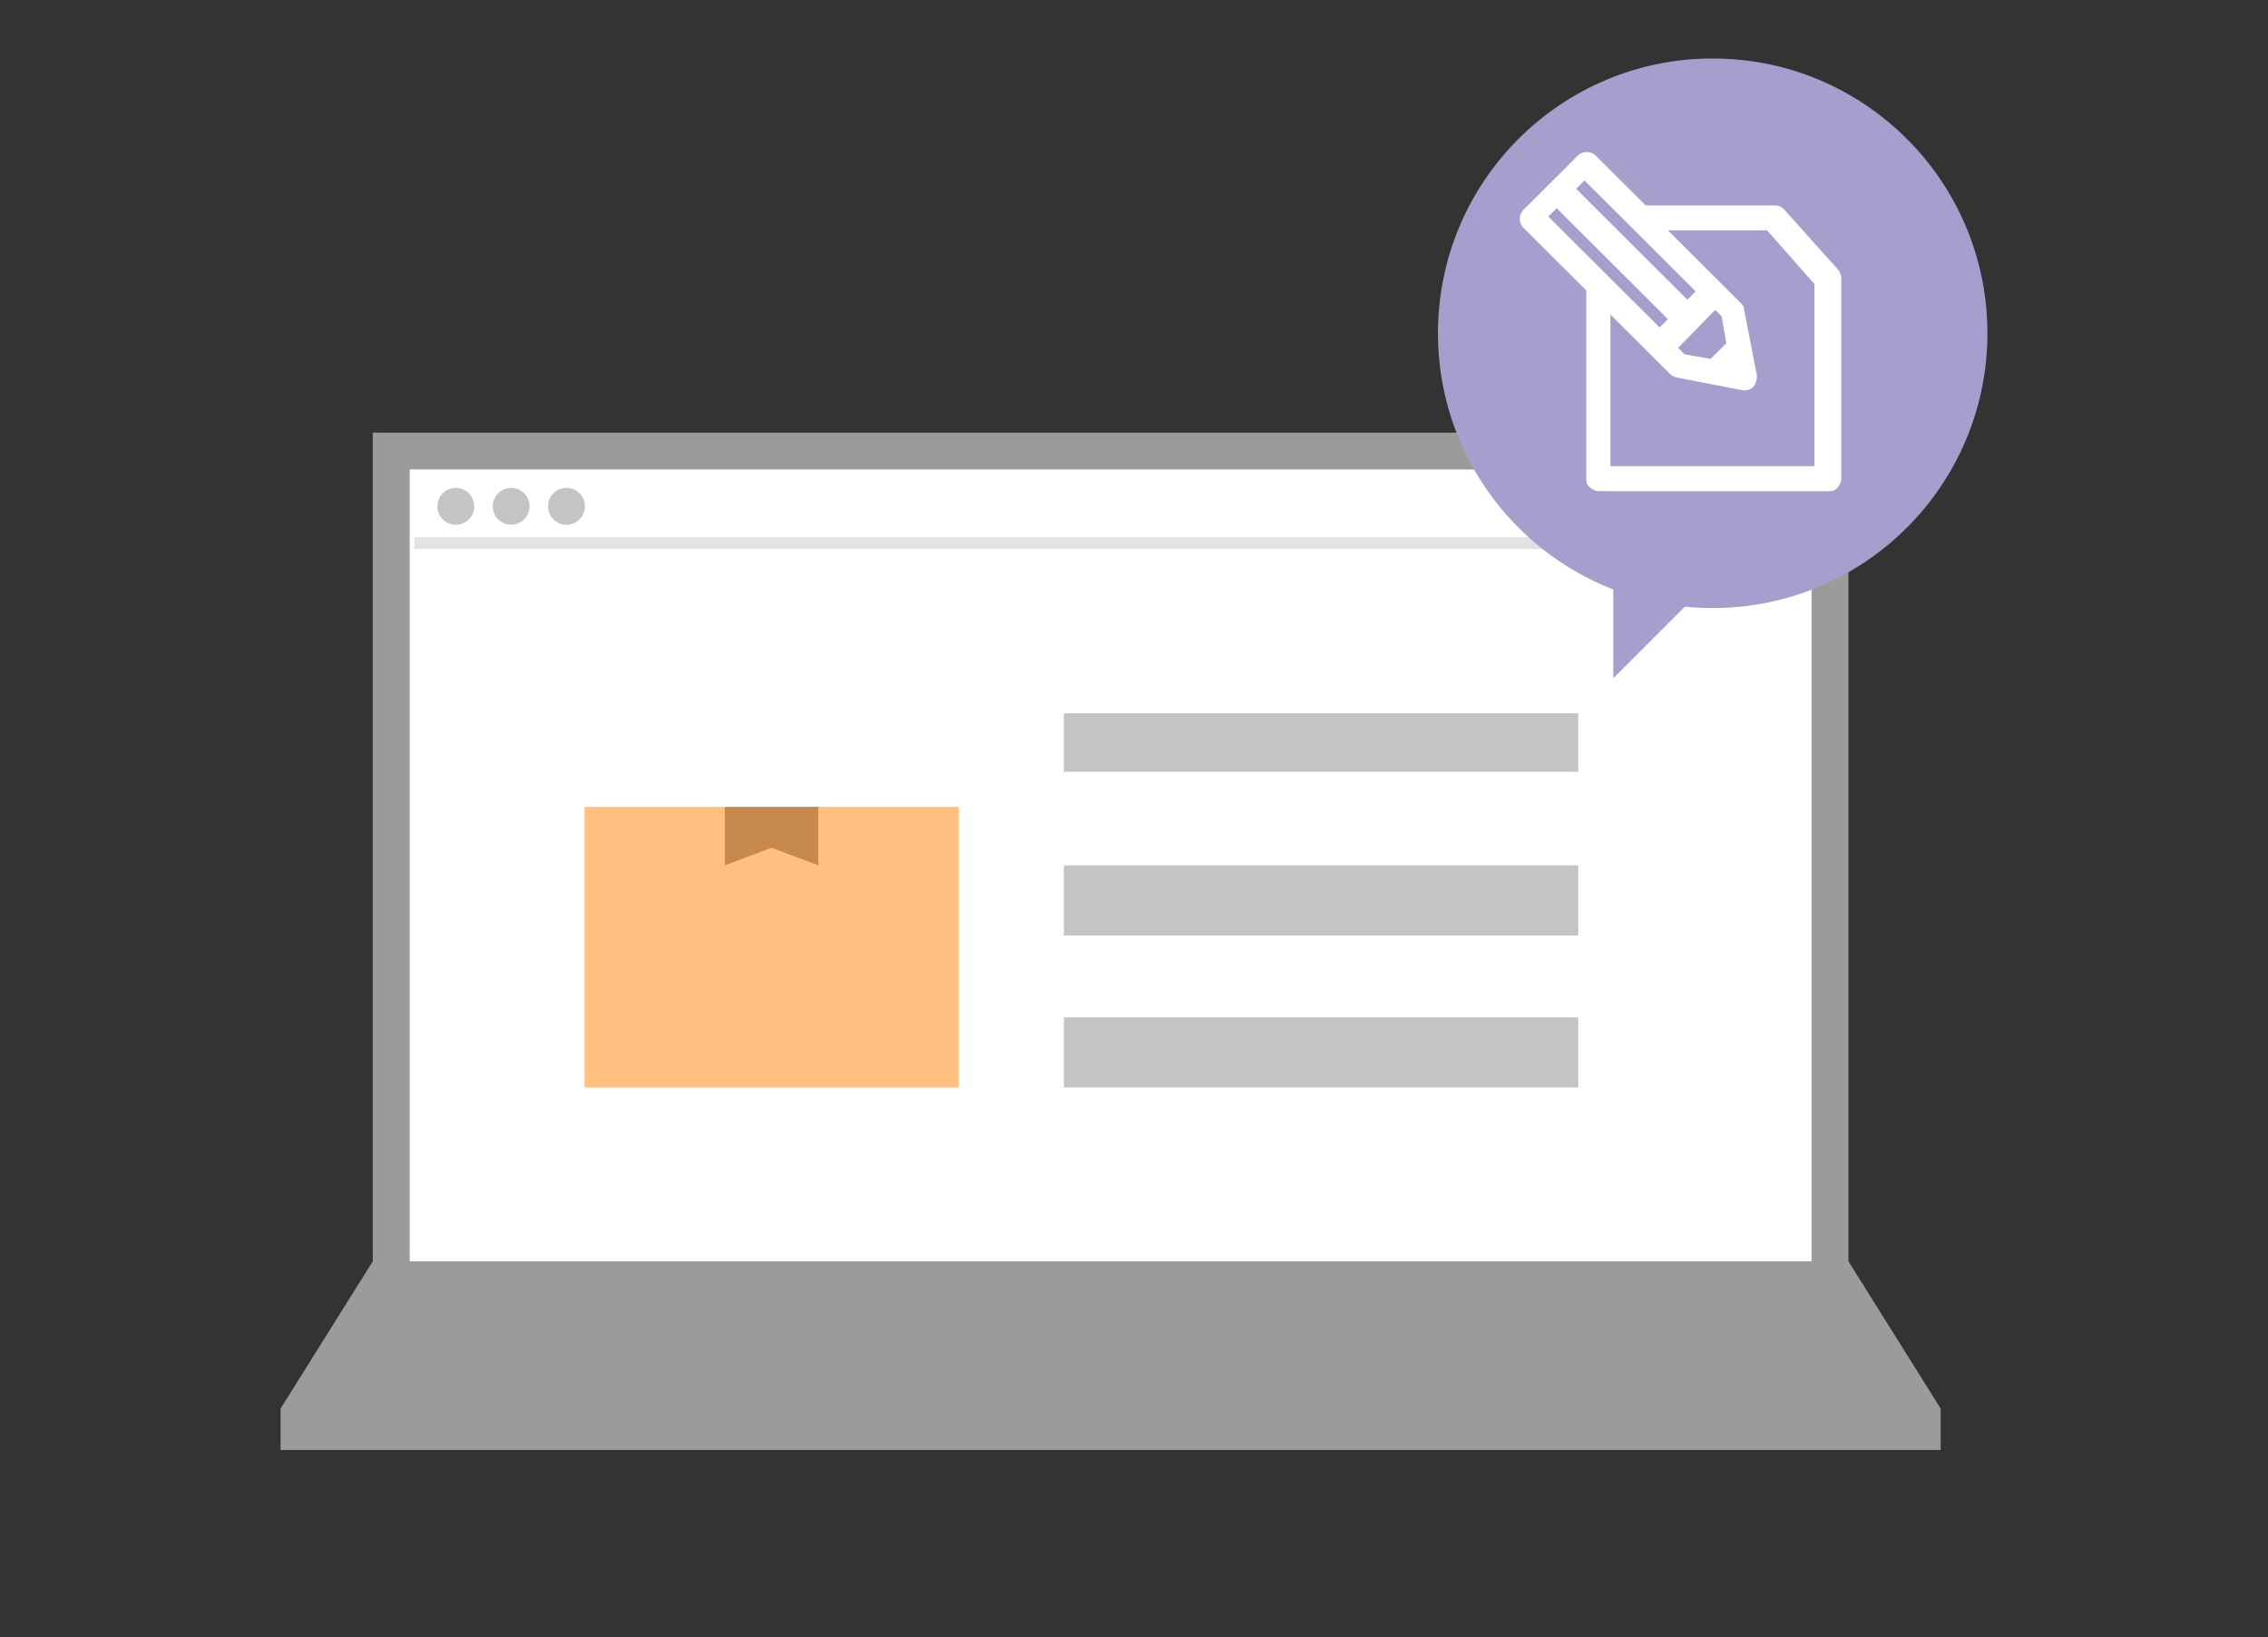
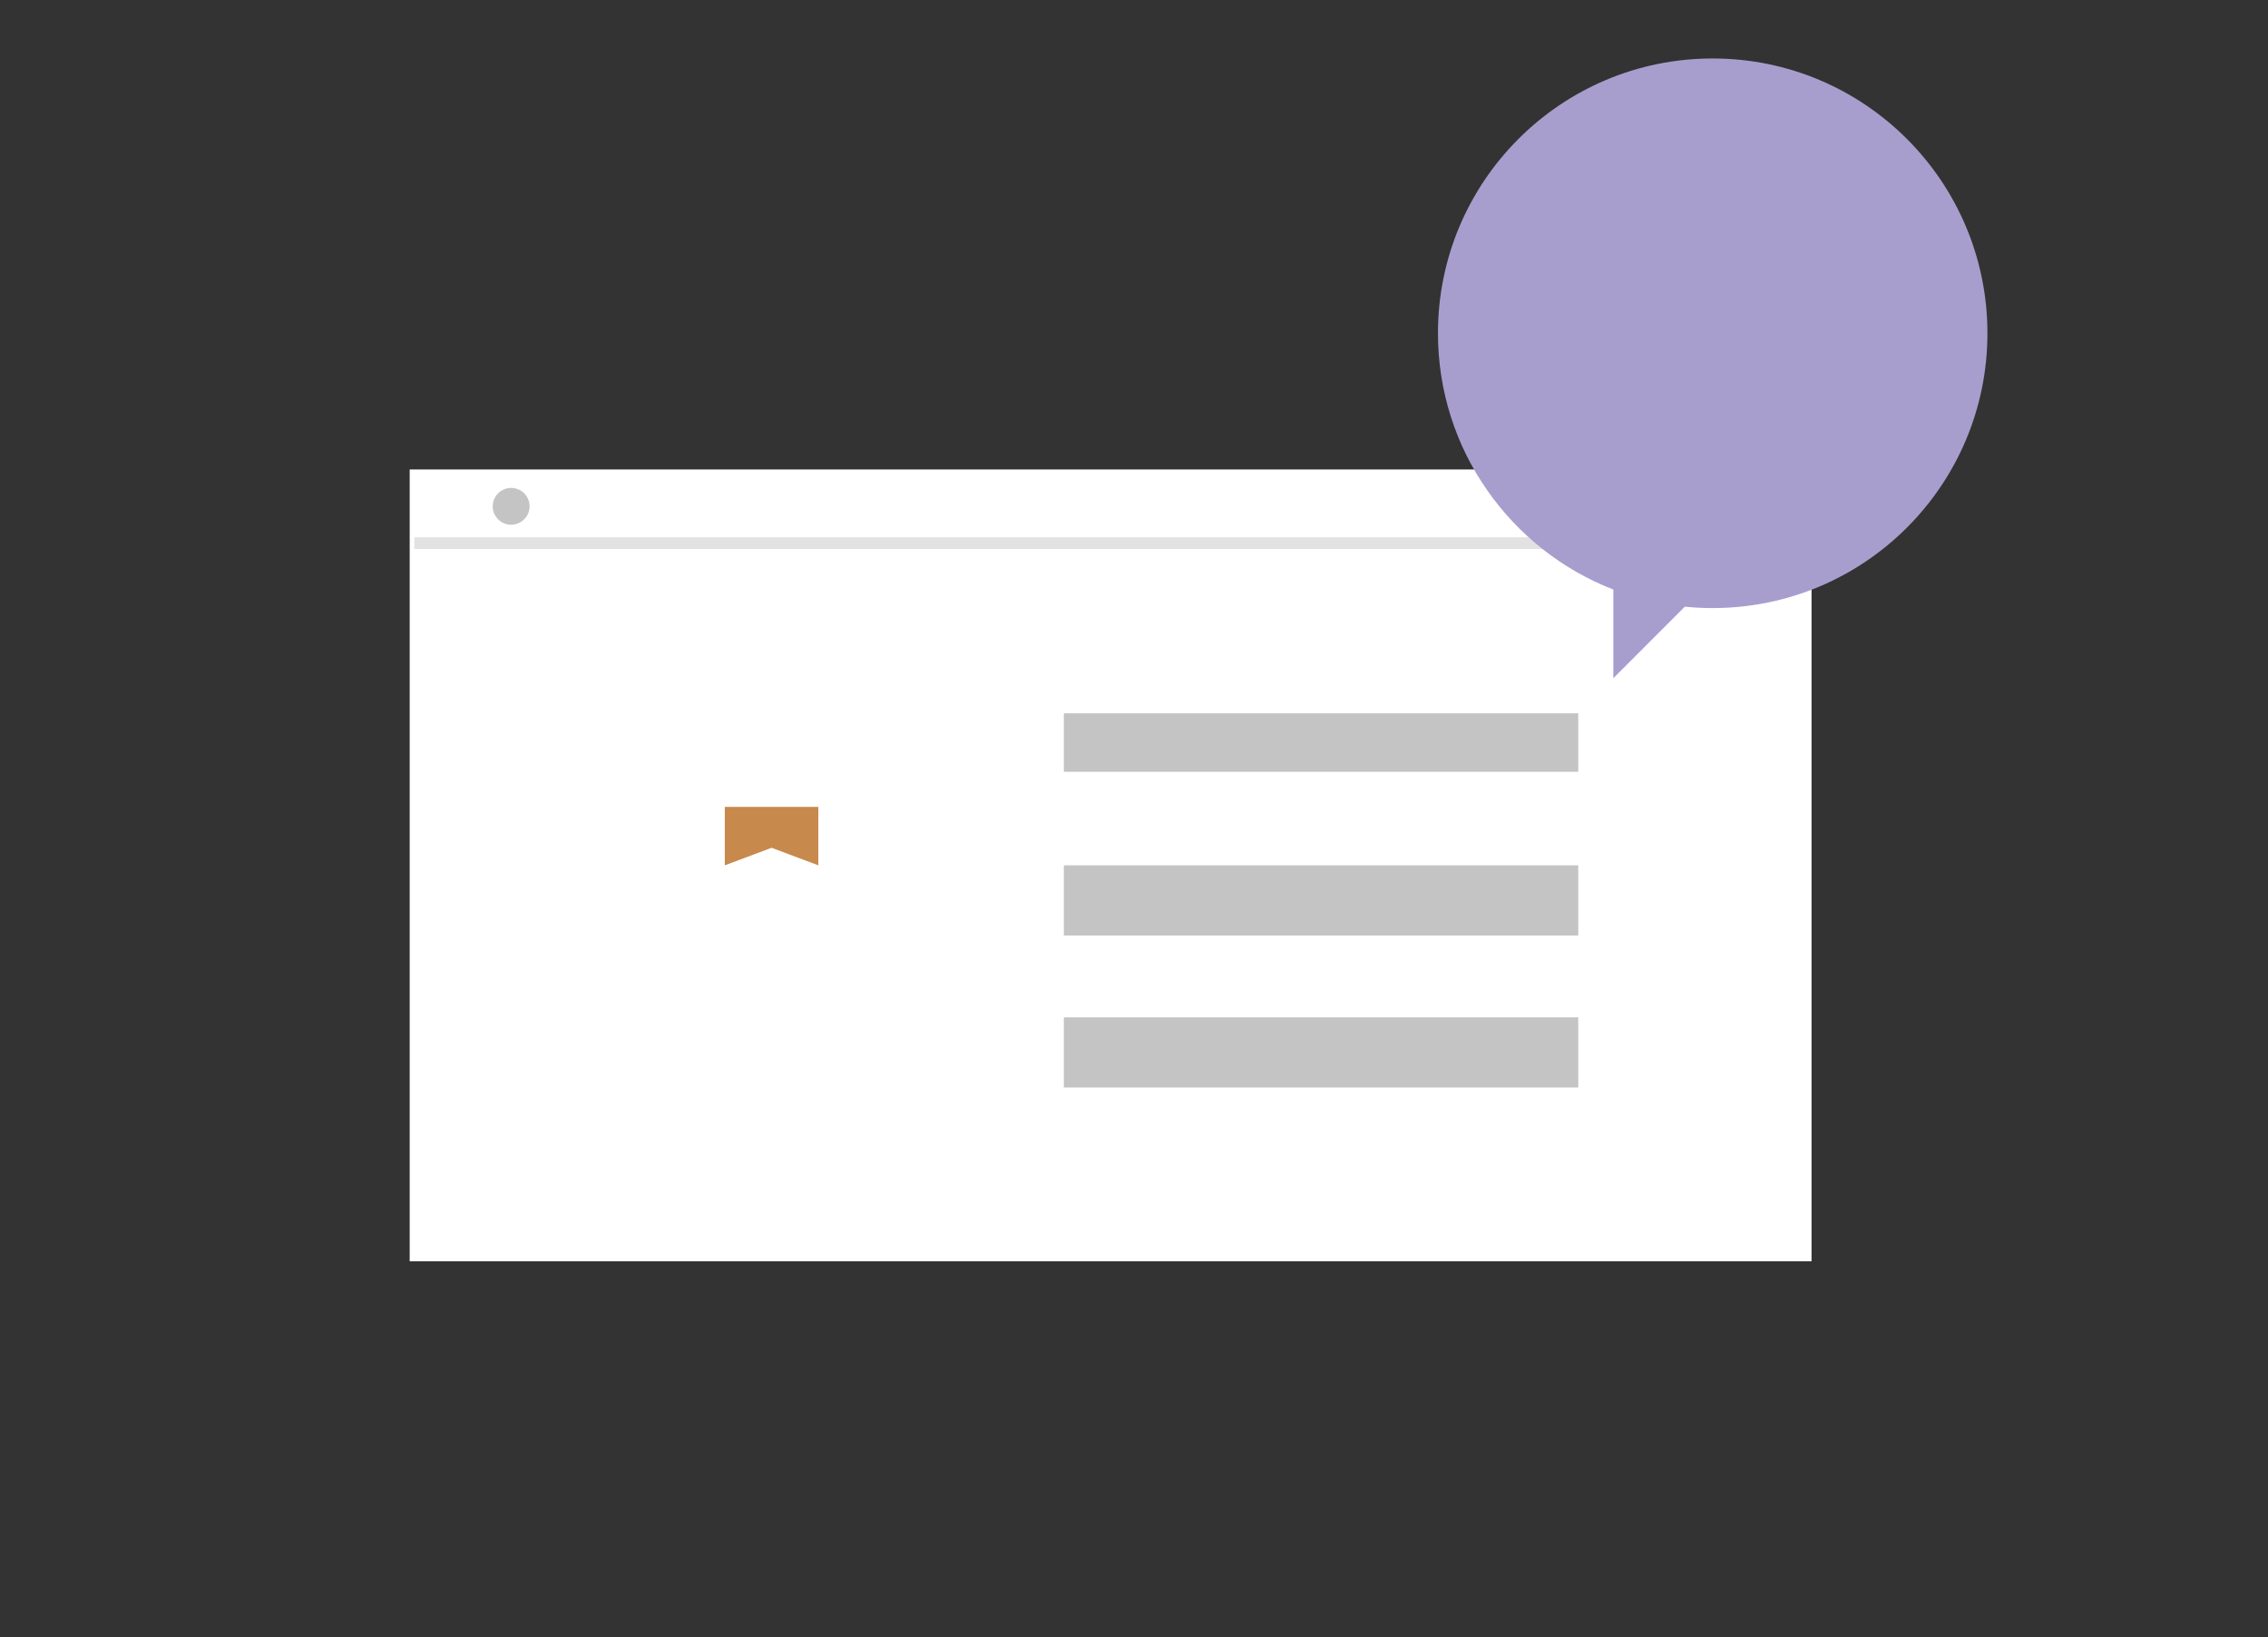
<svg xmlns="http://www.w3.org/2000/svg" width="194" height="140" viewBox="0 0 194 140" fill="none">
  <rect x="0" y="0" width="194" height="140" fill="#333333" stroke="none" />
-   <path fill-rule="evenodd" clip-rule="evenodd" d="M158.111 37H31.889V107.86L24 120.457V124H166V120.457L158.111 107.86V37Z" fill="#9B9B9B" />
  <rect x="35.044" y="40.149" width="119.911" height="67.71" fill="white" />
  <rect x="91" y="61" width="44" height="5" fill="#C4C4C4" />
  <rect x="91" y="74" width="44" height="6" fill="#C4C4C4" />
  <rect x="91" y="87" width="44" height="6" fill="#C4C4C4" />
  <path d="M35.439 46.448H154.561" stroke="#E2E2E2" />
-   <ellipse cx="38.989" cy="43.299" rx="1.578" ry="1.575" fill="#C4C4C4" />
  <path d="M45.3 43.299C45.3 44.168 44.594 44.873 43.722 44.873C42.851 44.873 42.145 44.168 42.145 43.299C42.145 42.429 42.851 41.724 43.722 41.724C44.594 41.724 45.3 42.429 45.3 43.299Z" fill="#C4C4C4" />
-   <ellipse cx="48.456" cy="43.299" rx="1.578" ry="1.575" fill="#C4C4C4" />
-   <rect x="50" y="69" width="32" height="24" fill="#FFC080" />
  <path d="M62 69H70V74L66 72.5L62 74V69Z" fill="#C8894D" />
  <path fill-rule="evenodd" clip-rule="evenodd" d="M146.5 52C159.479 52 170 41.479 170 28.5C170 15.521 159.479 5 146.5 5C133.521 5 123 15.521 123 28.5C123 38.481 129.223 47.009 138 50.416V58L144.119 51.881C144.902 51.96 145.696 52 146.5 52Z" fill="#A89ECE" />
-   <path d="M157.262 23.102L152.583 17.883C152.345 17.645 152.107 17.567 151.79 17.567H140.766L136.483 13.296C136.087 12.901 135.373 12.901 134.977 13.296L130.297 17.962C129.901 18.357 129.901 19.069 130.297 19.464L135.69 24.841V40.972C135.69 41.288 135.77 41.526 136.008 41.684C136.166 41.842 136.483 42 136.721 42H156.469C156.786 42 157.024 41.921 157.183 41.684C157.341 41.526 157.5 41.209 157.5 40.972V23.813C157.5 23.576 157.421 23.339 157.262 23.102ZM135.532 15.431L145.049 24.92L144.335 25.632L134.818 16.143L135.532 15.431ZM146.714 26.502L147.269 27.055L147.666 29.348L146.318 30.693L144.097 30.297L143.542 29.744L146.714 26.502ZM132.439 18.515L133.152 17.804L142.669 27.292L141.956 28.004L132.439 18.515ZM155.359 39.865H137.752V26.897L142.828 31.958C142.987 32.116 143.145 32.195 143.383 32.274L149.093 33.381C149.173 33.381 149.252 33.381 149.252 33.381C149.49 33.381 149.807 33.302 149.966 33.065C150.204 32.828 150.283 32.432 150.283 32.116L149.173 26.423C149.173 26.185 149.014 26.027 148.855 25.869L142.669 19.701H151.155L155.2 24.288V39.865H155.359Z" fill="white" />
</svg>